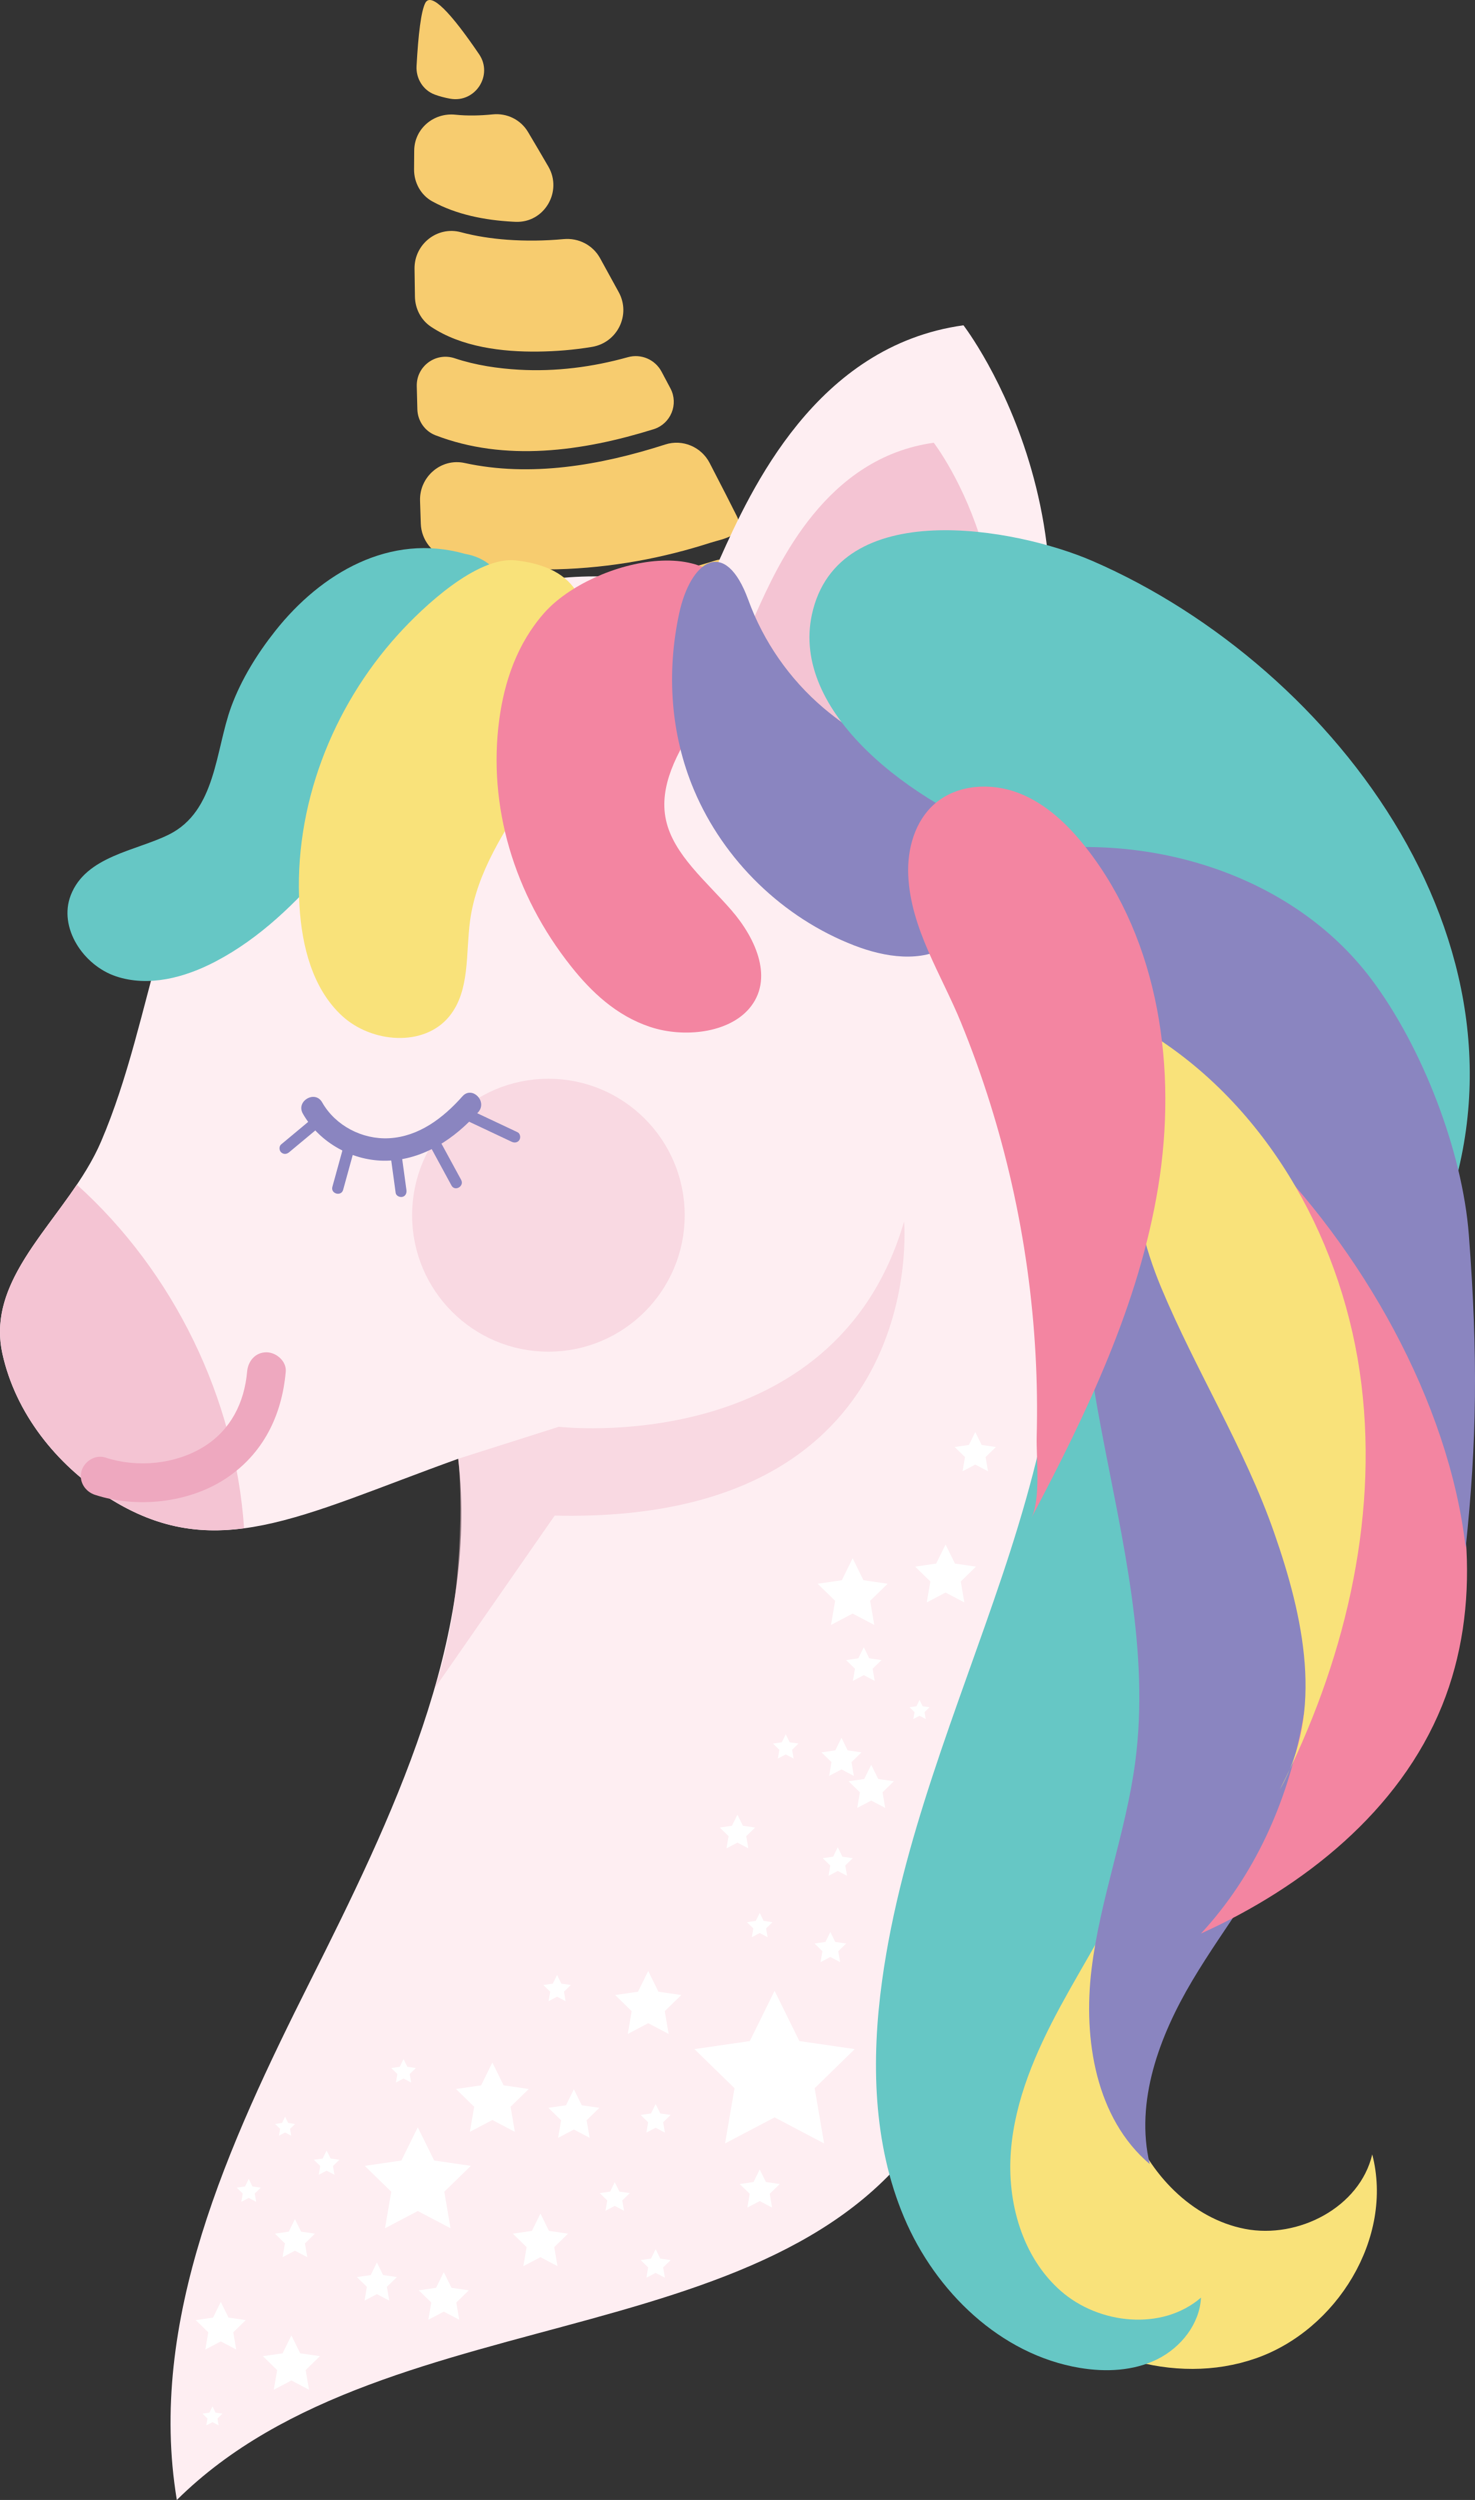
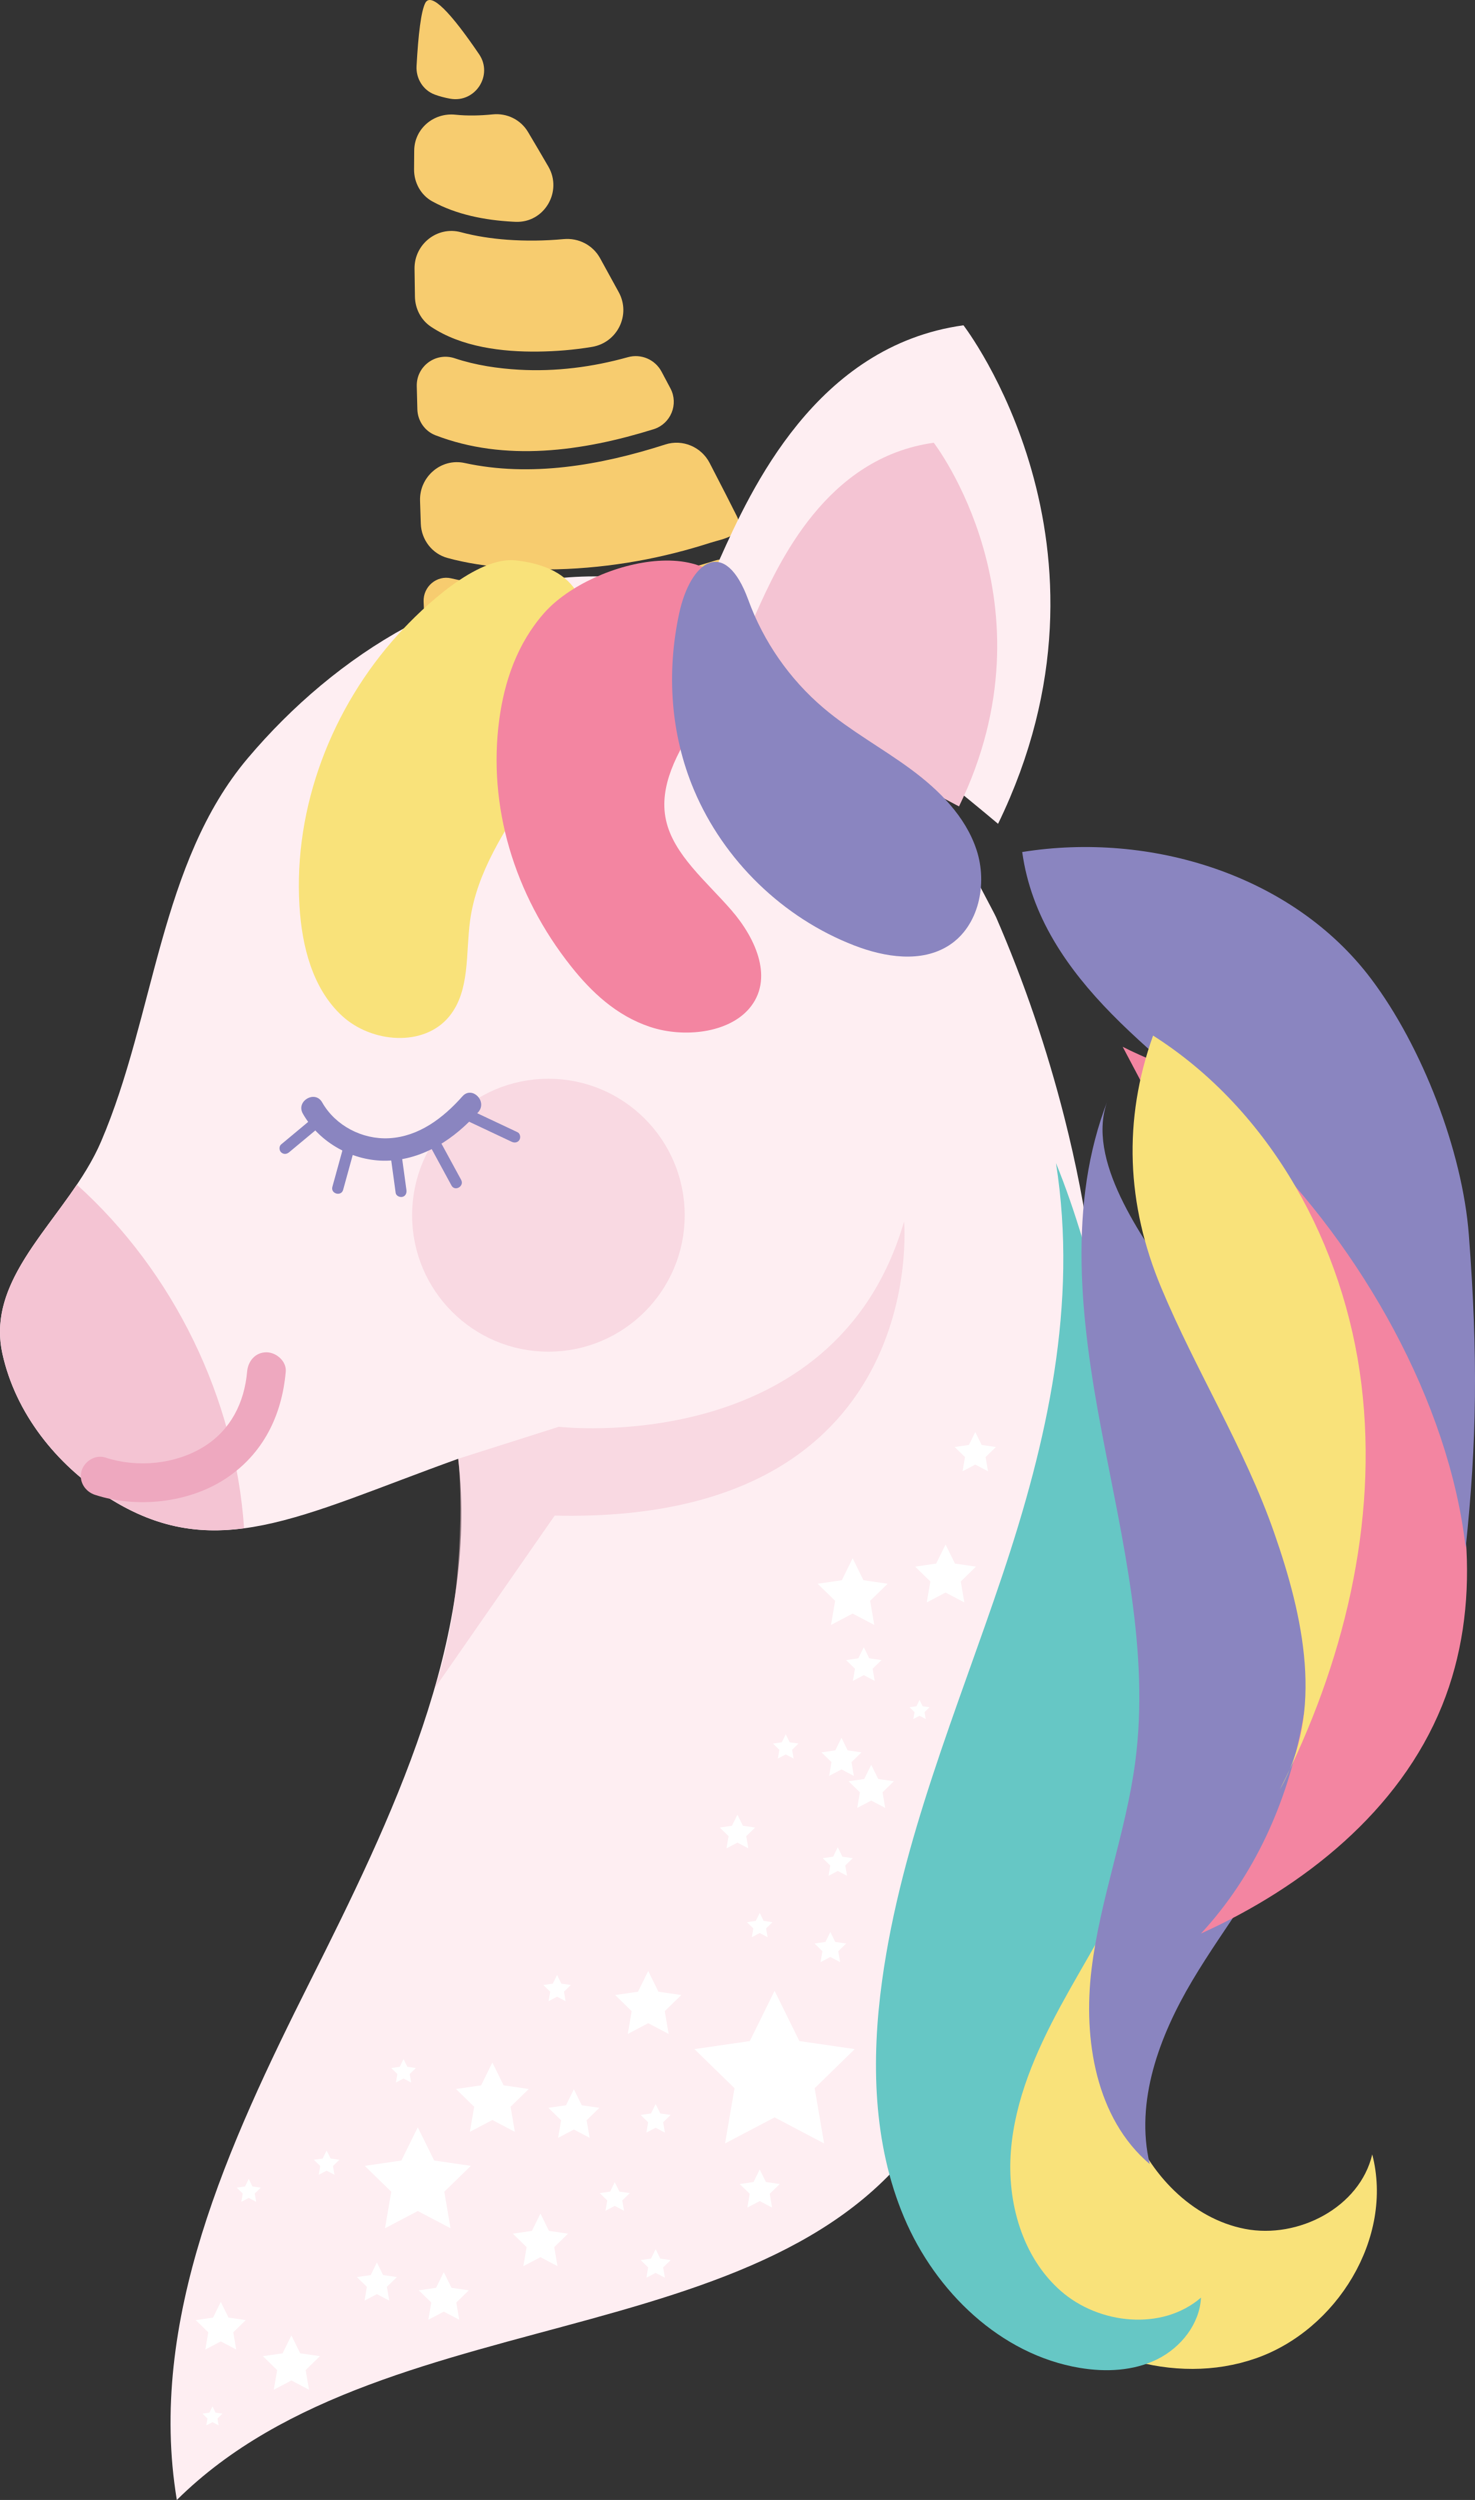
<svg xmlns="http://www.w3.org/2000/svg" width="123.951px" height="209.97px" viewBox="0 0 123.951 209.97" version="1.1">
  <rect x="0" y="0" width="123.951" height="209.97" fill="#333333" stroke="none" />
  <title>Group</title>
  <g id="Page-2" stroke="none" stroke-width="1" fill="none" fill-rule="evenodd">
    <g id="13762949_5338835" transform="translate(-168.481, -24)" fill-rule="nonzero">
      <g id="Group" transform="translate(85, 24)">
        <g transform="translate(73, 0)">
          <g transform="translate(10.481, 0)">
            <g transform="translate(34.795, 0)" fill="#F7CC6F" id="Path">
              <path d="M3.044,8.291 C5.144,8.662 6.667,6.321 5.467,4.557 C3.137,1.131 1.43,-0.723 0.937,0.264 C0.59,0.958 0.357,2.86 0.209,5.551 C0.152,6.594 0.757,7.58 1.737,7.943 C2.158,8.099 2.596,8.212 3.044,8.291 Z" />
              <path d="M8.279,18.62 C8.36,18.624 8.439,18.627 8.519,18.631 C10.94,18.742 12.502,16.091 11.287,13.994 C10.706,12.993 10.134,12.02 9.574,11.081 C8.96,10.052 7.808,9.486 6.615,9.606 C5.564,9.711 4.503,9.741 3.478,9.633 C1.646,9.441 0.03,10.807 0.012,12.649 C0.007,13.166 0.003,13.693 0,14.228 C-0.005,15.328 0.56,16.377 1.523,16.909 C3.558,18.033 5.975,18.494 8.279,18.62 Z" />
              <path d="M5.25,47.384 C9.664,48.1 14.355,47.904 18.75,47.124 C20.815,46.757 22.9,46.231 24.896,45.588 C25.952,45.247 27.954,45.006 27.113,43.328 C26.682,42.469 25.908,40.938 24.837,38.88 C24.136,37.53 22.564,36.866 21.115,37.331 C15.614,39.101 9.761,40.089 4.245,38.886 C2.275,38.457 0.438,40.046 0.503,42.062 C0.525,42.721 0.546,43.362 0.566,43.982 C0.612,45.33 1.516,46.516 2.818,46.865 C3.618,47.085 4.433,47.251 5.25,47.384 Z" />
              <path d="M24.016,47.469 C20.019,48.611 15.897,49.255 11.74,49.326 C8.957,49.374 5.956,49.243 3.127,48.576 C1.907,48.289 0.755,49.273 0.803,50.527 C0.821,51.014 0.839,51.454 0.855,51.843 C0.898,52.93 1.836,53.762 2.919,53.676 L26.121,51.855 C27.15,51.774 27.93,50.891 27.885,49.859 L27.84,48.81 C27.784,47.537 26.53,46.687 25.318,47.076 C24.88,47.215 24.445,47.345 24.016,47.469 Z" />
              <path d="M21.544,32.618 C21.3,32.156 21.05,31.688 20.796,31.211 C20.254,30.195 19.077,29.689 17.968,30 L17.968,30 C14.99,30.834 11.897,31.227 8.81,31.051 C7.07,30.952 5.182,30.682 3.417,30.091 C1.824,29.556 0.186,30.757 0.227,32.437 C0.243,33.088 0.26,33.736 0.277,34.378 C0.303,35.344 0.899,36.212 1.801,36.559 C7.63,38.799 14.104,37.929 20.131,36.05 C21.573,35.6 22.252,33.951 21.544,32.618 Z" />
              <path d="M10.424,29.529 C11.904,29.511 13.44,29.39 14.962,29.134 C17.088,28.776 18.237,26.438 17.203,24.545 C16.683,23.593 16.157,22.635 15.628,21.678 C15.02,20.579 13.816,19.966 12.566,20.082 C10.981,20.23 9.387,20.25 7.819,20.134 C6.524,20.039 5.205,19.843 3.931,19.502 C1.947,18.971 0.014,20.512 0.04,22.568 C0.051,23.346 0.061,24.129 0.074,24.915 C0.09,25.922 0.577,26.877 1.413,27.436 C3.98,29.153 7.419,29.567 10.424,29.529 Z" />
            </g>
            <path d="M83.872,69.192 C95.249,45.79 80.964,27.322 80.964,27.322 C68.573,29.031 63.077,41.178 60.48,46.968 C60.016,47.948 59.619,48.954 59.28,49.979 C59.112,50.465 59.032,50.746 59.032,50.746 C59.032,50.746 70.787,58.197 83.872,69.192 Z" id="Path" fill="#FEEEF2" />
            <path d="M89.449,93.872 C87.987,88.115 86.066,82.464 83.697,77.017 C83.492,76.545 80.368,70.863 80.593,70.585 C71.839,55.901 60.014,49.966 60.014,49.966 C57.136,48.423 53.769,48.48 50.506,48.416 C39.005,48.191 28.246,54.894 20.819,63.684 C13.392,72.475 13.027,85.315 8.488,95.891 C5.774,102.214 -1.275,106.971 0.201,113.692 C1.296,118.677 4.714,122.978 9.009,125.731 C18.012,131.501 25.141,127.326 38.507,122.521 C40.277,137.662 32.872,152.828 26.039,166.452 C19.204,180.076 12.352,194.934 14.861,209.97 C32.836,192.145 68.198,198.579 79.523,175.934 C88.544,157.896 92.443,137.572 92.506,117.489 C92.53,109.526 91.405,101.581 89.449,93.872 Z" id="Path" fill="#FEEEF2" />
            <path d="M6.458,99.498 C3.31,104.178 -0.982,108.304 0.201,113.69 C1.296,118.676 4.714,122.977 9.009,125.729 C12.976,128.272 16.579,128.882 20.512,128.359 C19.758,117.429 14.598,106.828 6.458,99.498 Z" id="Path" fill="#F4C4D3" />
            <path d="M7.984,125.551 C11.494,126.699 15.845,126.236 18.955,124.194 C22.104,122.127 23.691,118.893 24.013,115.203 C24.09,114.329 23.212,113.578 22.39,113.578 C21.448,113.578 20.842,114.326 20.766,115.203 C20.538,117.807 19.387,120.096 17.152,121.493 C14.748,122.993 11.545,123.3 8.848,122.417 C8.014,122.144 7.075,122.734 6.85,123.552 C6.608,124.433 7.147,125.277 7.984,125.551 L7.984,125.551 Z" id="Path" fill="#EEA8BF" />
            <ellipse id="Oval" fill="#F4C4D3" opacity="0.5" cx="46.085" cy="102.065" rx="11.453" ry="11.461" />
            <path d="M80.59,67.731 C88.89,50.66 78.469,37.187 78.469,37.187 C69.43,38.434 65.421,47.296 63.527,51.519 C63.189,52.234 62.898,52.969 62.651,53.716 C62.529,54.071 62.469,54.275 62.469,54.275 C62.469,54.275 69.492,61.981 80.59,67.731 Z" id="Path" fill="#F4C4D3" />
-             <path d="M39.082,46.521 C32.778,44.724 26.981,48.137 23.139,52.982 C21.624,54.893 20.271,57.066 19.428,59.365 C18.095,63.002 18.169,68.12 14.192,70.095 C11.412,71.475 7.208,71.899 5.941,75.203 C4.901,77.913 6.994,81.074 9.742,82 C12.491,82.924 15.542,82.105 18.11,80.758 C25.652,76.804 30.107,68.887 36.081,62.815 C38.661,60.191 42.043,57.536 42.829,53.734 C43.47,50.646 42.455,47.092 39.082,46.521 Z" id="Path" fill="#66C7C5" />
            <path d="M25.166,76.103 C25.374,79.474 26.258,83.027 28.74,85.317 C31.221,87.608 35.648,87.973 37.769,85.346 C39.525,83.173 39.123,80.051 39.508,77.285 C40.071,73.225 42.446,69.685 44.679,66.249 C46.912,62.813 49.131,59.12 49.312,55.025 C49.455,51.784 49.428,47.762 43.37,47.069 C40.077,46.692 35.538,50.995 33.459,53.285 C27.886,59.422 24.654,67.779 25.166,76.103 Z" id="Path" fill="#F9E27A" />
            <path d="M45.726,51.488 C43.437,54.084 42.38,57.276 41.954,60.449 C40.989,67.648 43.162,75.099 48.004,81.183 C49.674,83.283 51.77,85.295 54.619,86.245 C57.468,87.194 61.196,86.764 62.954,84.713 C65.04,82.277 63.575,78.885 61.473,76.458 C59.371,74.031 56.596,71.787 55.963,68.866 C55.345,66.011 56.928,63.171 58.591,60.606 C60.254,58.041 62.088,55.372 62.02,52.475 C61.817,44.052 49.764,46.908 45.726,51.488 Z" id="Path" fill="#F385A1" />
            <path d="M58.321,66.354 C60.819,72.268 65.791,77.09 71.776,79.405 C74.356,80.402 77.438,80.895 79.761,79.393 C82.263,77.775 82.995,74.241 82.071,71.407 C81.147,68.572 78.916,66.354 76.515,64.588 C74.114,62.821 71.47,61.387 69.197,59.458 C66.359,57.049 64.16,53.892 62.886,50.393 C60.932,45.03 58.022,47.084 57.067,51.549 C56.009,56.498 56.343,61.668 58.321,66.354 Z" id="Path" fill="#8A85C0" />
            <g transform="translate(68.021, 44.533)" id="Path">
              <path d="M26.954,133.78 C28.565,138.053 32.113,141.797 36.593,142.669 C41.074,143.541 46.244,140.859 47.295,136.415 C49.114,143.416 44.322,151.18 37.491,153.55 C30.66,155.921 22.667,153.313 17.767,147.995 C12.867,142.677 10.884,135.076 11.488,127.867 C12.094,120.659 15.084,113.815 19.05,107.767 C22.959,101.808 27.774,96.333 32.736,91.234 C29.282,97.362 27.949,103.616 27.448,110.528 C26.883,118.303 24.064,126.114 26.954,133.78 Z" fill="#F9E27A" />
              <path d="M27.172,112.653 C25.477,116.606 23.117,120.231 21.07,124.016 C19.024,127.8 17.263,131.848 16.928,136.136 C16.592,140.425 17.876,145.018 21.1,147.862 C24.325,150.706 29.65,151.254 32.904,148.442 C32.792,150.66 31.215,152.636 29.226,153.621 C27.237,154.606 24.907,154.709 22.718,154.344 C16.06,153.232 10.598,147.948 7.963,141.73 C5.327,135.512 5.184,128.491 6.108,121.8 C7.726,110.072 12.432,99.035 16.2,87.811 C19.968,76.593 22.584,65.001 20.717,53.152 C24.117,61.479 25.716,71.181 28.099,79.892 C31.021,90.579 31.619,102.287 27.172,112.653 Z" fill="#66C7C5" />
              <path d="M40.046,80.968 C43.232,89.627 44.136,99.494 40.537,107.99 C38.43,112.963 34.923,117.192 32.163,121.835 C29.404,126.479 27.349,131.971 28.597,137.227 C24.069,133.395 22.989,126.758 23.706,120.867 C24.423,114.976 26.601,109.34 27.378,103.457 C28.604,94.157 26.285,84.809 24.538,75.59 C22.79,66.374 21.655,56.567 25.082,47.835 C23.107,52.867 28.069,59.464 30.58,63.264 C34.273,68.854 37.725,74.66 40.046,80.968 Z" fill="#8A85C0" />
-               <path d="M52.747,59.193 C52.416,50.461 51.183,40.814 44.593,35.08 C37.414,28.833 27.018,29.579 18.05,26.401 C8.203,22.911 -1.532,15.181 0.202,7.103 C2.365,-2.972 17.377,-0.198 23.795,2.587 C44.31,11.489 62.592,35.683 52.747,59.193 Z" fill="#66C7C5" />
              <path d="M38.035,49.858 C43.625,56.858 49.029,64.17 52.298,72.512 C55.566,80.854 56.521,90.431 53.157,98.735 C49.582,107.557 41.57,113.941 32.901,117.864 C41.965,108.068 43.662,93.491 41.286,80.352 C38.91,67.215 32.574,55.18 26.323,43.385 C29.772,45.172 35.611,46.822 38.035,49.858 Z" fill="#F385A1" />
              <path d="M17.88,27.028 C28.665,25.293 40.614,28.949 47.195,37.673 C51.472,43.343 54.877,52.116 55.414,59.2 C56.186,69.351 56.089,76.512 55.147,85.464 C53.743,73.161 46.356,60.294 37.547,51.597 C33.677,47.776 29.251,44.546 25.437,40.668 C21.621,36.792 18.628,32.416 17.88,27.028 Z" fill="#8A85C0" />
              <path d="M28.877,42.444 C38.794,48.741 44.954,60.058 46.384,71.723 C47.813,83.389 44.855,95.307 39.525,105.78 C43.265,99.221 41.53,91.278 39.036,84.152 C36.541,77.026 32.458,70.566 29.553,63.597 C26.647,56.63 26.336,49.553 28.877,42.444 Z" fill="#F9E27A" />
-               <path d="M8.303,28.984 C8.204,26.773 8.862,24.418 10.535,22.969 C12.415,21.341 15.256,21.176 17.575,22.071 C19.895,22.965 21.758,24.76 23.289,26.719 C29.434,34.578 30.916,45.327 29.304,55.174 C27.692,65.022 23.297,74.175 18.631,82.992 C19.467,81.412 19.049,77.898 19.096,76.117 C19.157,73.82 19.124,71.522 19,69.227 C18.737,64.408 18.068,59.613 17.004,54.907 C15.957,50.275 14.53,45.73 12.73,41.335 C11.086,37.312 8.503,33.449 8.303,28.984 Z" fill="#F385A1" />
            </g>
            <g transform="translate(23.488, 91.775)" fill="#8A85C0" id="Path">
              <path d="M1.961,1.757 C3.359,4.219 6.198,5.782 9.025,5.71 C12.103,5.632 14.718,3.869 16.703,1.631 C17.502,0.73 16.179,-0.604 15.375,0.302 C13.768,2.115 11.717,3.689 9.208,3.824 C6.961,3.945 4.698,2.775 3.582,0.808 C2.985,-0.242 1.362,0.704 1.961,1.757 L1.961,1.757 Z" />
              <path d="M15.466,2.216 C16.819,2.853 18.171,3.49 19.523,4.127 C19.752,4.235 20.03,4.191 20.165,3.958 C20.285,3.754 20.227,3.424 19.996,3.316 C18.644,2.679 17.291,2.042 15.939,1.405 C15.71,1.297 15.432,1.341 15.297,1.574 C15.179,1.778 15.236,2.107 15.466,2.216 L15.466,2.216 Z" />
              <path d="M12.294,3.824 C13.014,5.149 13.735,6.472 14.454,7.797 C14.743,8.327 15.553,7.854 15.265,7.322 C14.545,5.998 13.824,4.674 13.104,3.35 C12.815,2.819 12.004,3.292 12.294,3.824 L12.294,3.824 Z" />
              <path d="M9.24,4.604 C9.414,5.875 9.588,7.147 9.762,8.418 C9.797,8.67 10.118,8.807 10.339,8.746 C10.61,8.672 10.701,8.421 10.666,8.168 C10.492,6.897 10.318,5.626 10.144,4.354 C10.11,4.102 9.788,3.966 9.567,4.027 C9.296,4.101 9.205,4.352 9.24,4.604 L9.24,4.604 Z" />
              <path d="M5.518,4.009 C5.159,5.309 4.802,6.607 4.443,7.907 C4.282,8.491 5.188,8.739 5.348,8.157 C5.706,6.857 6.063,5.558 6.422,4.258 C6.584,3.675 5.679,3.425 5.518,4.009 L5.518,4.009 Z" />
              <path d="M2.797,2.129 C1.91,2.867 1.024,3.606 0.137,4.344 C-0.053,4.501 -0.038,4.847 0.137,5.008 C0.338,5.193 0.598,5.176 0.801,5.008 C1.688,4.27 2.574,3.532 3.461,2.793 C3.651,2.636 3.637,2.29 3.461,2.129 C3.259,1.944 2.999,1.961 2.797,2.129 L2.797,2.129 Z" />
            </g>
            <path d="M75.974,102.595 C70.171,122.559 46.957,119.836 46.957,119.836 L38.507,122.521 C38.788,124.926 39.072,134.416 36.526,141.801 L46.611,127.294 C78.257,128.017 75.974,102.595 75.974,102.595 Z" id="Path" fill="#F4C4D3" opacity="0.5" />
            <polygon id="Path" fill="#FFFFFF" points="71.651 130.88 72.56 132.722 74.592 133.018 73.122 134.452 73.468 136.477 71.651 135.521 69.834 136.477 70.18 134.452 68.71 133.018 70.743 132.722" />
            <polygon id="Path" fill="#FFFFFF" points="70.714 145.958 71.234 147.011 72.394 147.18 71.555 147.999 71.752 149.156 70.714 148.61 69.675 149.156 69.874 147.999 69.033 147.18 70.195 147.011" />
            <polygon id="Path" fill="#FFFFFF" points="65.092 167.207 67.173 171.427 71.826 172.103 68.459 175.388 69.254 180.026 65.092 177.836 60.93 180.026 61.725 175.388 58.357 172.103 63.011 171.427" />
            <polygon id="Path" fill="#FFFFFF" points="69.778 162.269 70.187 163.101 71.105 163.235 70.442 163.882 70.597 164.797 69.778 164.366 68.955 164.797 69.113 163.882 68.449 163.235 69.366 163.101" />
            <polygon id="Path" fill="#FFFFFF" points="77.273 142.78 77.533 143.306 78.113 143.389 77.693 143.8 77.793 144.379 77.273 144.106 76.754 144.379 76.853 143.8 76.433 143.389 77.014 143.306" />
            <polygon id="Path" fill="#FFFFFF" points="61.969 152.415 62.427 153.344 63.454 153.494 62.711 154.218 62.886 155.241 61.969 154.759 61.05 155.241 61.226 154.218 60.483 153.494 61.509 153.344" />
            <polygon id="Path" fill="#FFFFFF" points="48.226 175.478 48.887 176.819 50.368 177.035 49.296 178.079 49.55 179.554 48.226 178.858 46.902 179.554 47.154 178.079 46.084 177.035 47.563 176.819" />
            <polygon id="Path" fill="#FFFFFF" points="55.097 188.908 55.486 189.697 56.357 189.824 55.727 190.438 55.876 191.306 55.097 190.897 54.319 191.306 54.467 190.438 53.837 189.824 54.707 189.697" />
            <polygon id="Path" fill="#FFFFFF" points="54.472 165.542 55.331 167.283 57.251 167.561 55.862 168.917 56.189 170.829 54.472 169.926 52.756 170.829 53.083 168.917 51.694 167.561 53.614 167.283" />
            <polygon id="Path" fill="#FFFFFF" points="35.108 178.669 36.485 181.46 39.564 181.909 37.336 184.081 37.86 187.15 35.108 185.701 32.354 187.15 32.88 184.081 30.652 181.909 33.731 181.46" />
            <polygon id="Path" fill="#FFFFFF" points="45.415 185.916 46.132 187.371 47.735 187.604 46.575 188.735 46.849 190.332 45.415 189.578 43.98 190.332 44.255 188.735 43.094 187.604 44.698 187.371" />
            <polygon id="Path" fill="#FFFFFF" points="41.376 173.23 42.321 175.146 44.434 175.453 42.905 176.945 43.266 179.051 41.376 178.057 39.486 179.051 39.847 176.945 38.318 175.453 40.431 175.146" />
            <polygon id="Path" fill="#FFFFFF" points="79.46 129.723 80.25 131.324 82.015 131.58 80.737 132.827 81.038 134.586 79.46 133.755 77.88 134.586 78.182 132.827 76.905 131.58 78.67 131.324" />
            <polygon id="Path" fill="#FFFFFF" points="63.842 160.665 64.173 161.335 64.914 161.443 64.377 161.966 64.505 162.703 63.842 162.355 63.181 162.703 63.307 161.966 62.772 161.443 63.512 161.335" />
            <polygon id="Path" fill="#FFFFFF" points="70.401 155.151 70.791 155.942 71.661 156.068 71.031 156.683 71.181 157.55 70.401 157.14 69.623 157.55 69.771 156.683 69.141 156.068 70.013 155.942" />
            <polygon id="Path" fill="#FFFFFF" points="66.029 145.662 66.36 146.332 67.1 146.44 66.564 146.963 66.691 147.7 66.029 147.352 65.367 147.7 65.493 146.963 64.958 146.44 65.699 146.332" />
            <polygon id="Path" fill="#FFFFFF" points="72.588 138.349 73.048 139.28 74.074 139.43 73.331 140.154 73.506 141.177 72.588 140.694 71.671 141.177 71.846 140.154 71.103 139.43 72.129 139.28" />
            <polygon id="Path" fill="#FFFFFF" points="31.672 190.028 32.191 191.081 33.353 191.25 32.512 192.069 32.71 193.226 31.672 192.68 30.634 193.226 30.831 192.069 29.991 191.25 31.152 191.081" />
            <polygon id="Path" fill="#FFFFFF" points="18.553 193.337 19.202 194.652 20.654 194.864 19.603 195.889 19.851 197.334 18.553 196.652 17.256 197.334 17.502 195.889 16.453 194.864 17.904 194.652" />
            <polygon id="Path" fill="#FFFFFF" points="24.488 196.152 25.228 197.653 26.883 197.893 25.685 199.062 25.967 200.711 24.488 199.933 23.008 200.711 23.29 199.062 22.093 197.893 23.747 197.653" />
-             <polygon id="Path" fill="#FFFFFF" points="24.784 186.382 25.303 187.435 26.465 187.604 25.624 188.423 25.823 189.58 24.784 189.034 23.746 189.58 23.945 188.423 23.104 187.604 24.265 187.435" />
            <polygon id="Path" fill="#FFFFFF" points="63.842 182.214 64.362 183.267 65.523 183.436 64.683 184.255 64.881 185.412 63.842 184.866 62.804 185.412 63.002 184.255 62.162 183.436 63.324 183.267" />
            <polygon id="Path" fill="#FFFFFF" points="55.097 176.718 55.486 177.507 56.357 177.634 55.727 178.248 55.876 179.116 55.097 178.707 54.319 179.116 54.467 178.248 53.837 177.634 54.707 177.507" />
            <polygon id="Path" fill="#FFFFFF" points="51.661 183.281 52.05 184.07 52.922 184.198 52.292 184.813 52.44 185.68 51.661 185.27 50.882 185.68 51.031 184.813 50.401 184.198 51.272 184.07" />
            <polygon id="Path" fill="#FFFFFF" points="37.294 190.837 37.942 192.152 39.395 192.363 38.344 193.387 38.592 194.834 37.294 194.152 35.995 194.834 36.243 193.387 35.193 192.363 36.644 192.152" />
            <polygon id="Path" fill="#FFFFFF" points="27.447 180.622 27.778 181.292 28.517 181.4 27.982 181.923 28.108 182.66 27.447 182.312 26.784 182.66 26.912 181.923 26.375 181.4 27.116 181.292" />
            <polygon id="Path" fill="#FFFFFF" points="46.814 165.877 47.171 166.602 47.969 166.717 47.392 167.28 47.528 168.076 46.814 167.7 46.101 168.076 46.236 167.28 45.659 166.717 46.456 166.602" />
            <polygon id="Path" fill="#FFFFFF" points="20.903 183.006 21.215 183.639 21.914 183.74 21.409 184.234 21.528 184.93 20.903 184.601 20.279 184.93 20.398 184.234 19.893 183.74 20.592 183.639" />
-             <polygon id="Path" fill="#FFFFFF" points="23.956 177.781 24.216 178.308 24.795 178.392 24.376 178.8 24.476 179.379 23.956 179.106 23.438 179.379 23.538 178.8 23.118 178.392 23.698 178.308" />
            <polygon id="Path" fill="#FFFFFF" points="17.856 202.11 18.114 202.635 18.695 202.72 18.275 203.129 18.374 203.707 17.856 203.434 17.337 203.707 17.436 203.129 17.017 202.72 17.596 202.635" />
            <polygon id="Path" fill="#FFFFFF" points="33.911 172.941 34.231 173.589 34.945 173.693 34.428 174.197 34.55 174.91 33.911 174.573 33.273 174.91 33.394 174.197 32.878 173.693 33.593 173.589" />
            <polygon id="Path" fill="#FFFFFF" points="73.213 148.225 73.801 149.417 75.114 149.608 74.163 150.535 74.388 151.846 73.213 151.227 72.037 151.846 72.262 150.535 71.311 149.608 72.625 149.417" />
            <polygon id="Path" fill="#FFFFFF" points="81.958 120.275 82.493 121.36 83.691 121.534 82.824 122.378 83.028 123.571 81.958 123.008 80.888 123.571 81.093 122.378 80.226 121.534 81.423 121.36" />
          </g>
        </g>
      </g>
    </g>
  </g>
</svg>